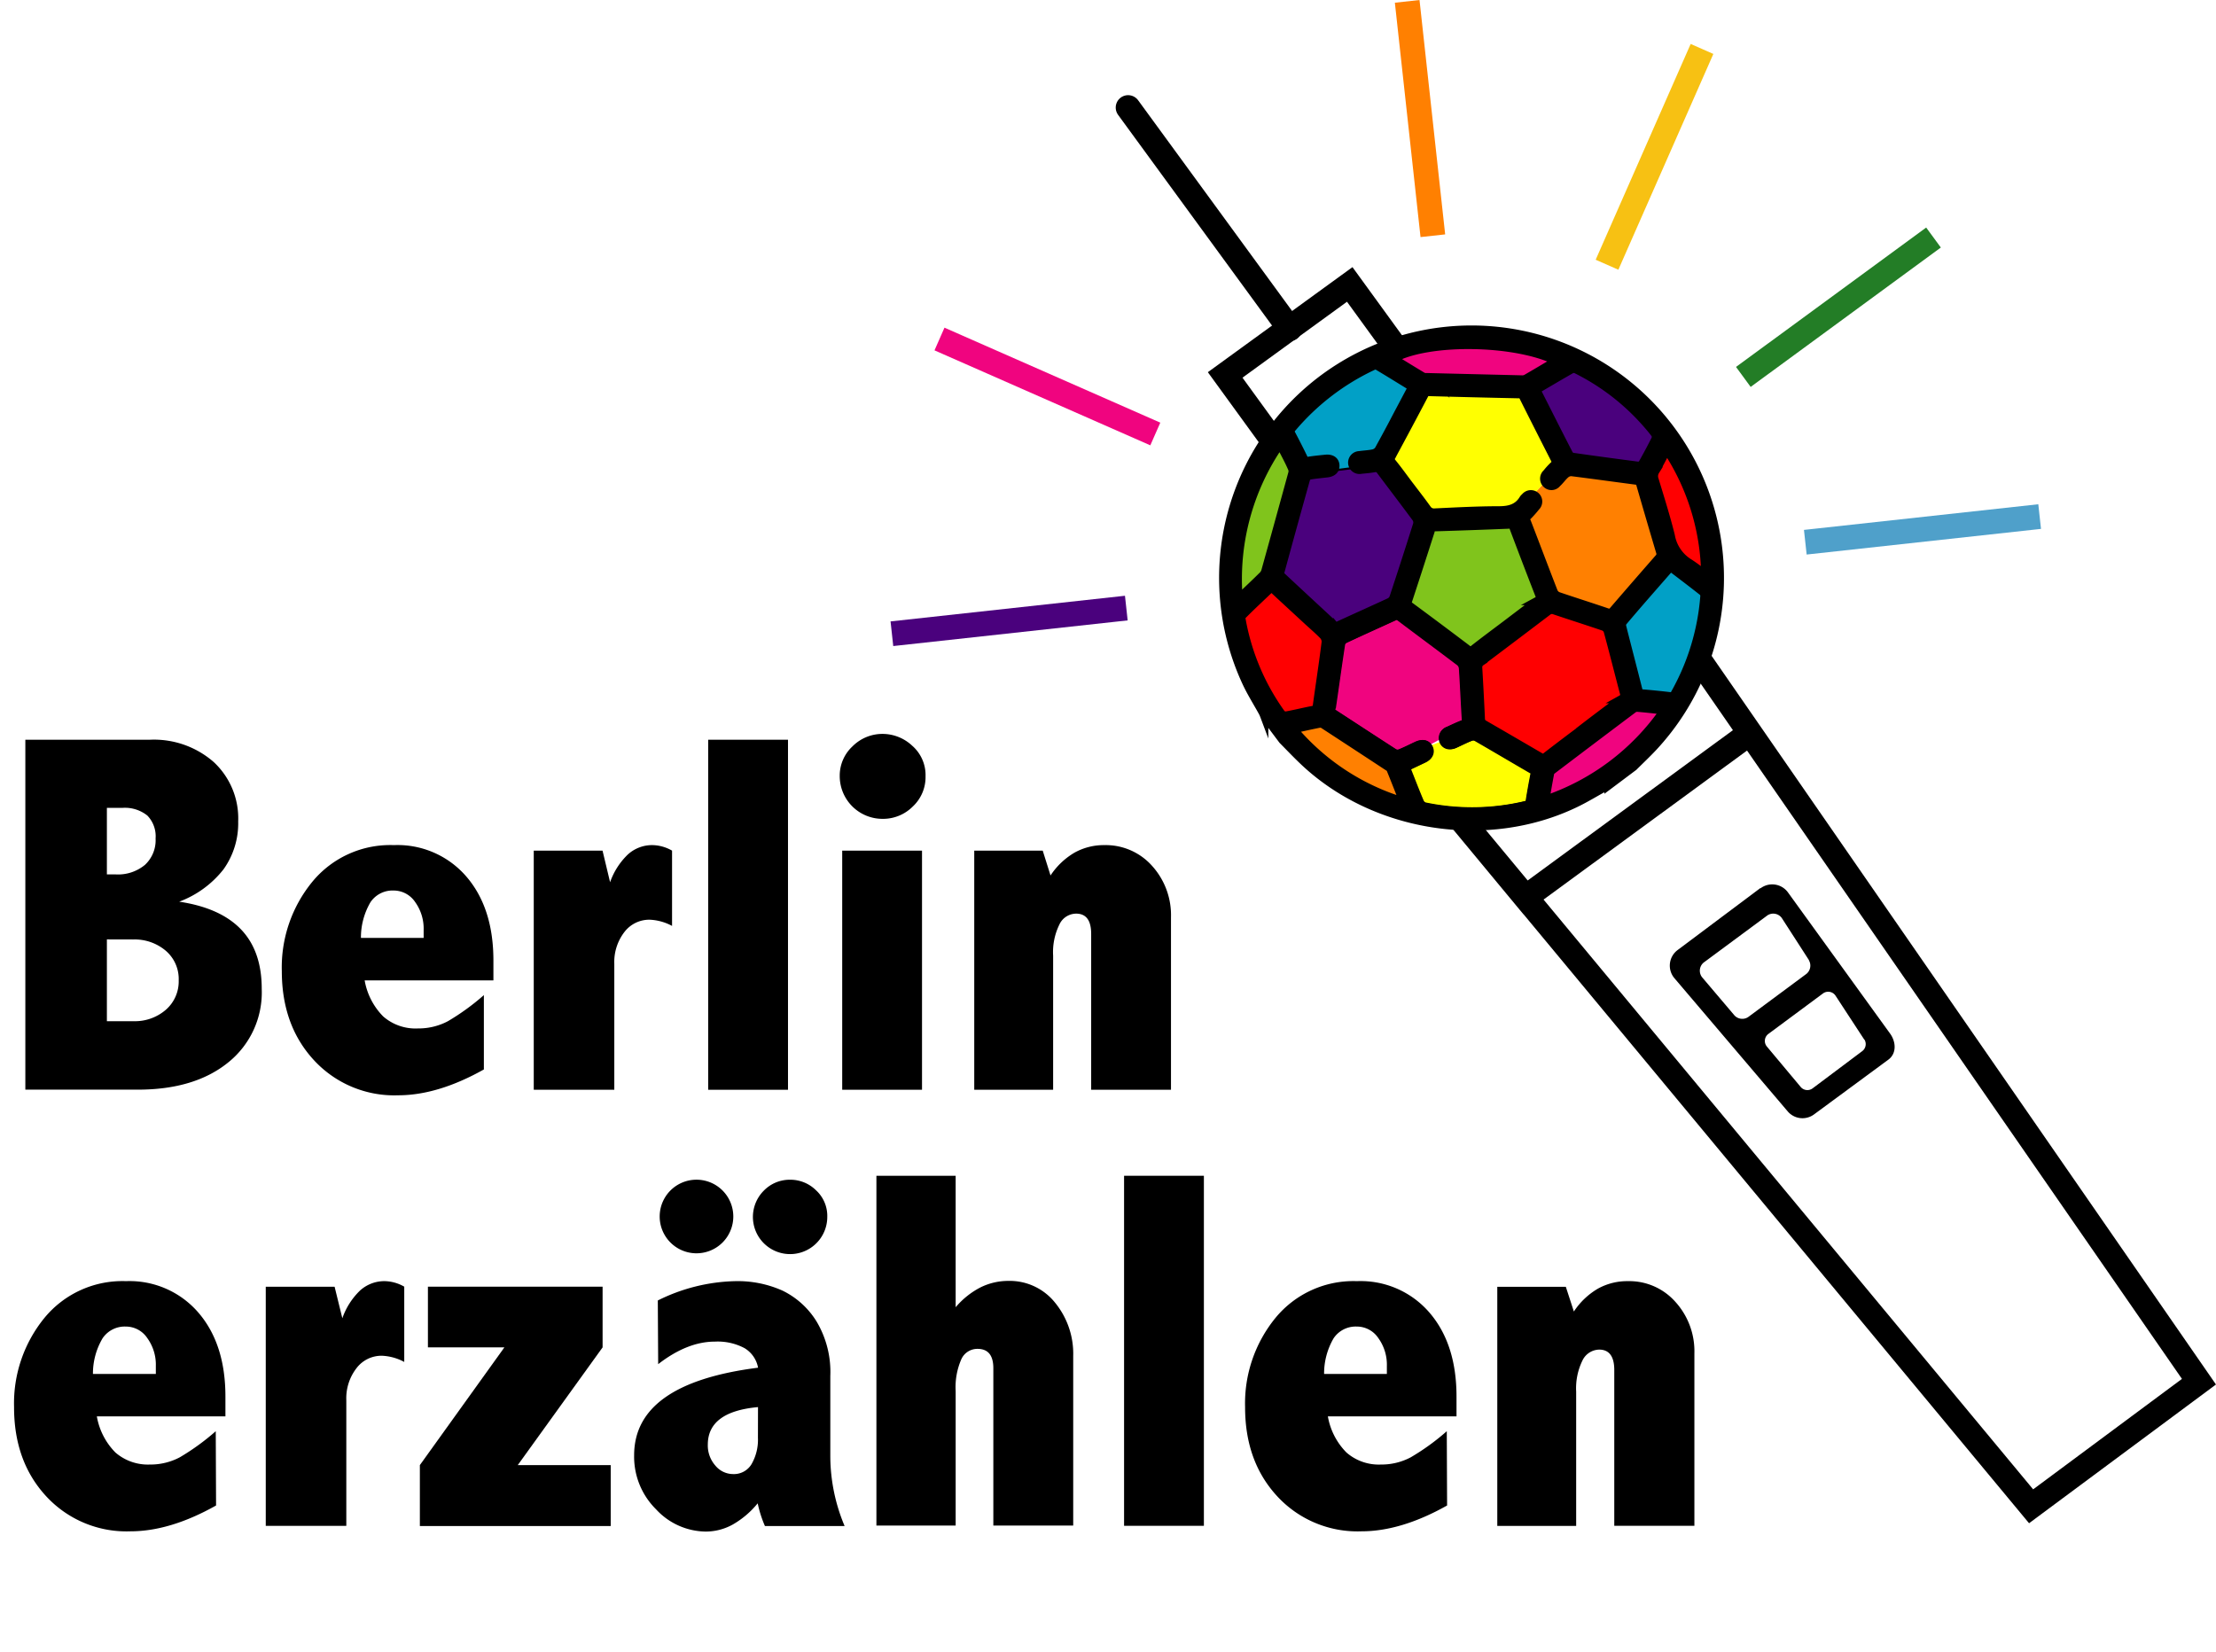
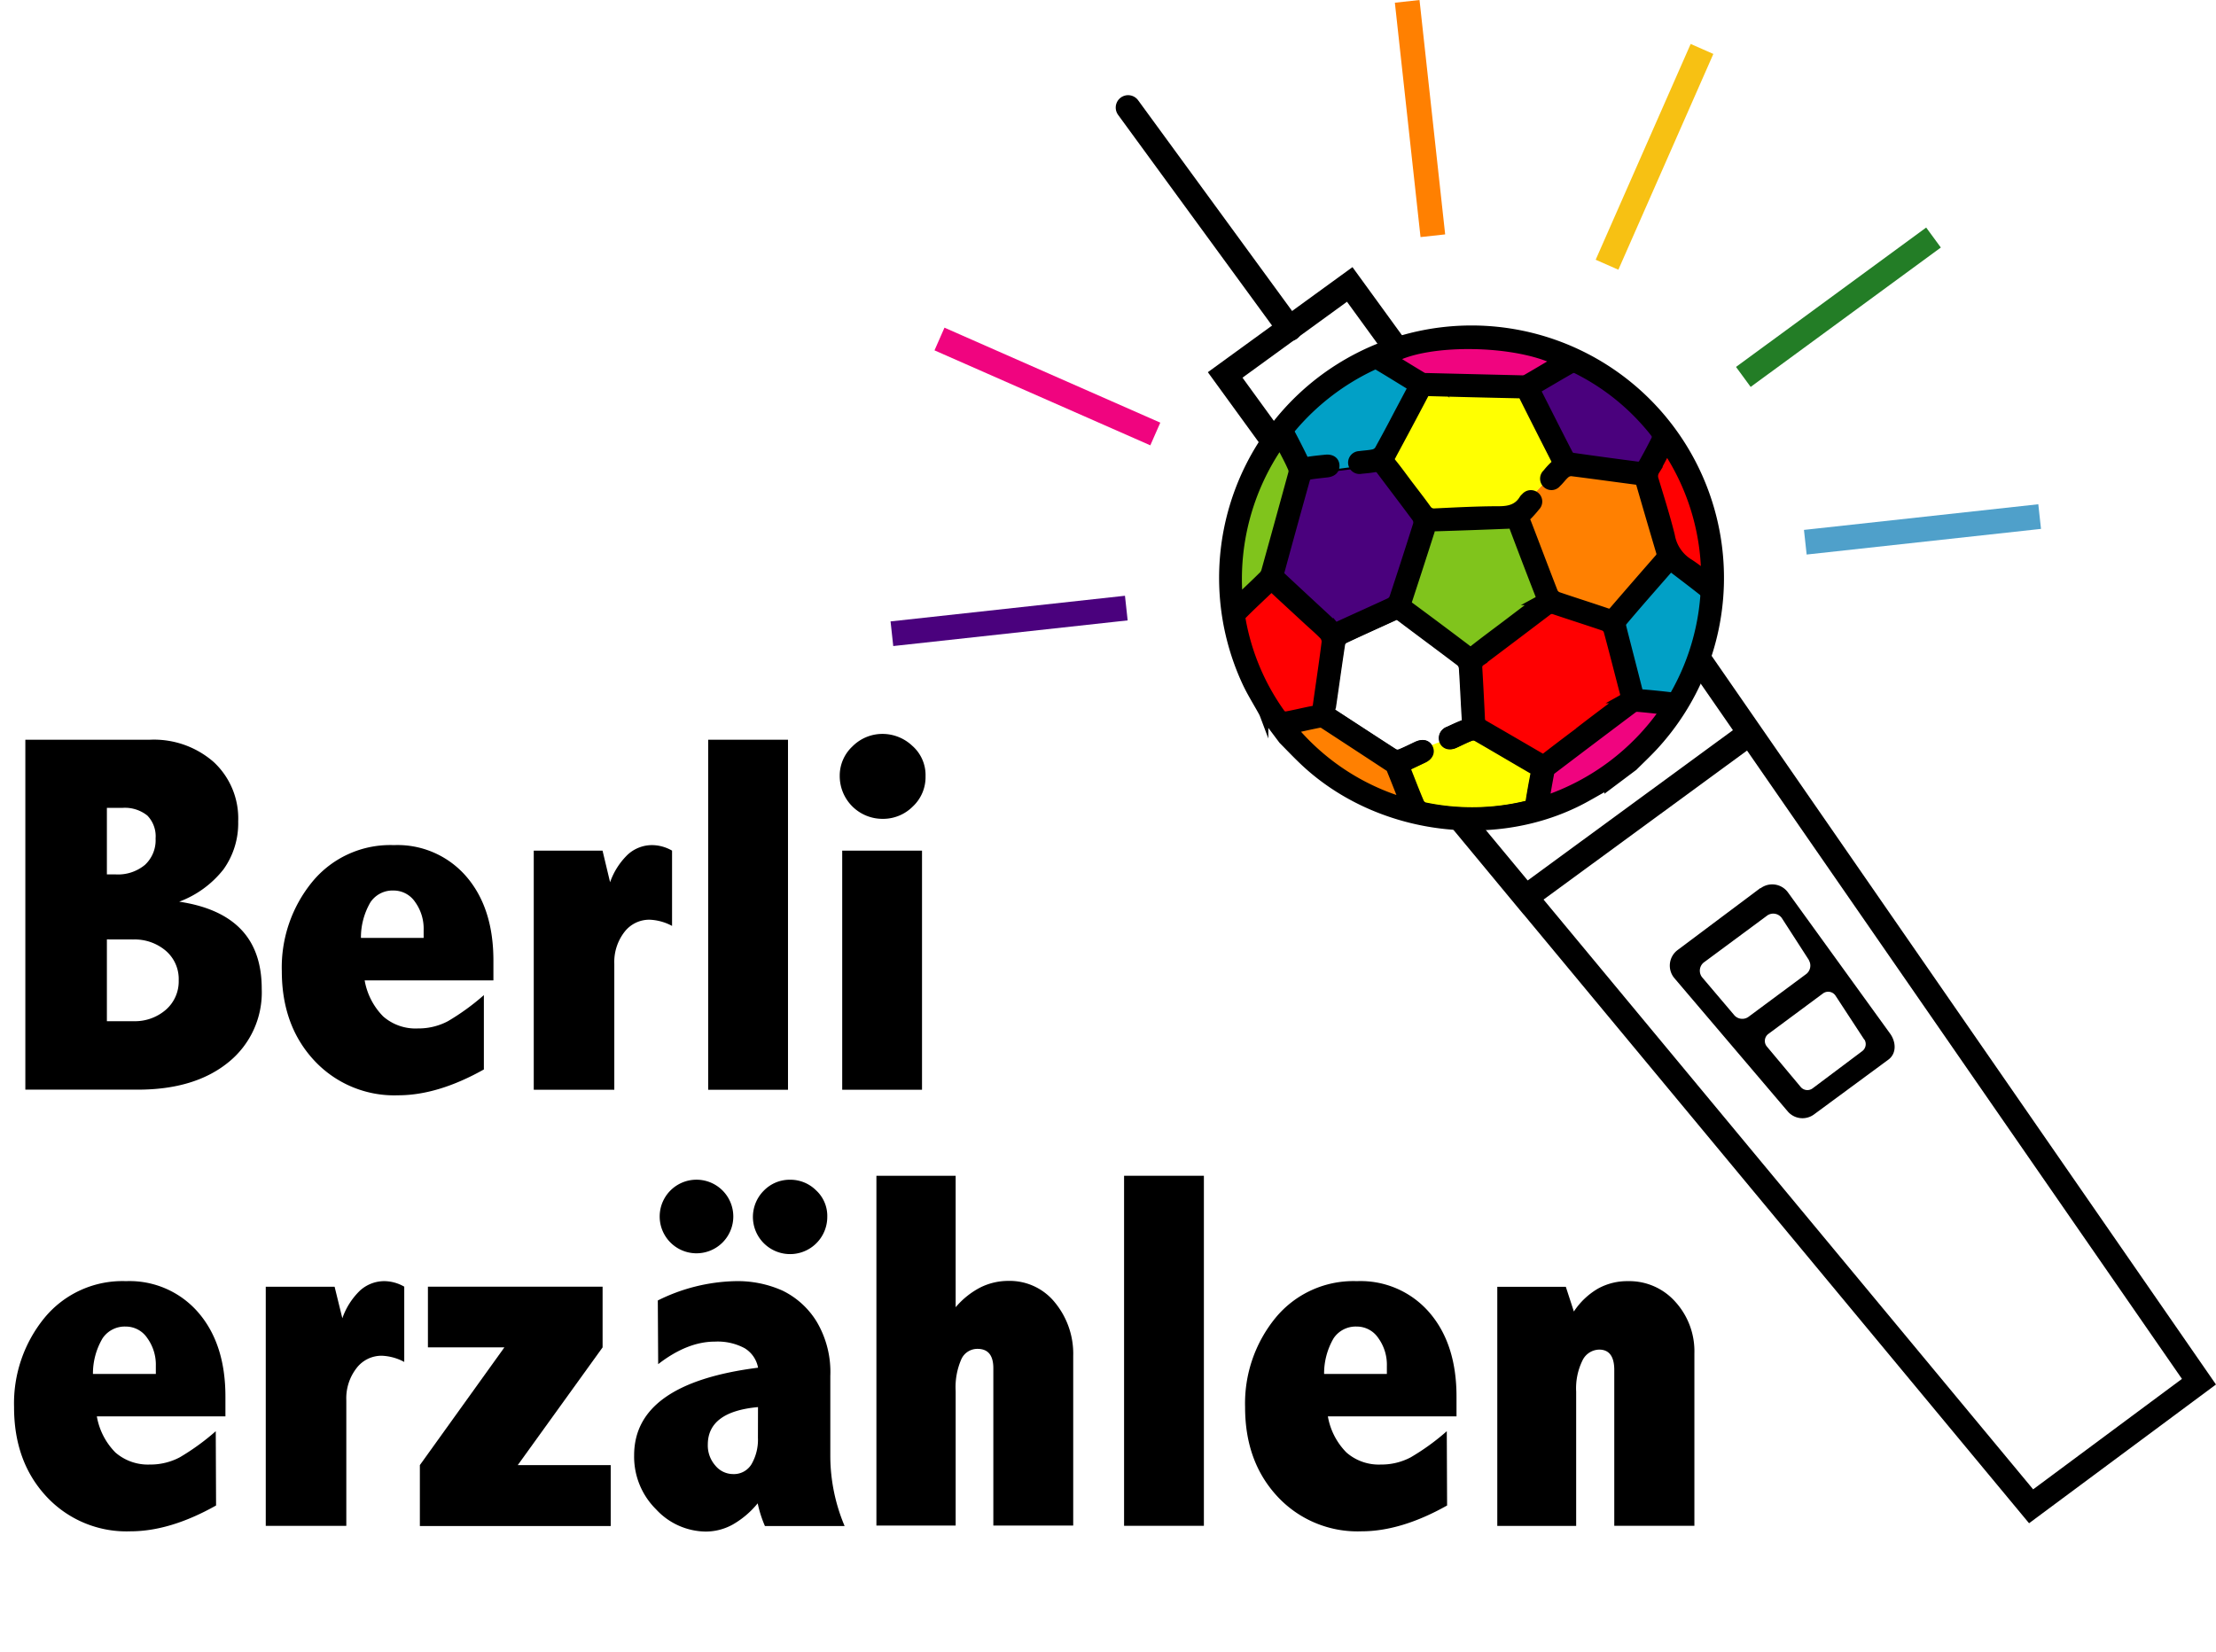
<svg xmlns="http://www.w3.org/2000/svg" version="1.1" id="a" width="357.63px" height="266.69px" viewBox="0 0 357.63 266.69" xml:space="preserve">
  <defs>
    <style>
			.cls-1 { isolation: isolate; }
			.cls-13, .cls-14, .cls-15, .cls-16, .cls-17, .cls-18, .cls-19, .cls-2, .cls-20, .cls-3 { fill: none; }
			.cls-12, .cls-13, .cls-14, .cls-2, .cls-3, .cls-5 { stroke:#000; }
			.cls-12, .cls-13, .cls-14, .cls-15, .cls-16, .cls-17, .cls-18, .cls-19, .cls-2, .cls-20, .cls-5 { stroke-miterlimit: 10; }
			.cls-14, .cls-15, .cls-16, .cls-17, .cls-18, .cls-19, .cls-2, .cls-20 { stroke-width: 4px; }
			.cls-3 { stroke-miterlimit: 10; stroke-width: 4px; }
			.cls-4 { fill: #f0047f; }
			.cls-11, .cls-5 { fill: #4a017d; }
			.cls-5 { stroke-width: 0.68px; }
			.cls-6 { fill: #80c41c; }
			.cls-7 { fill: #ff8001; }
			.cls-8 { fill: #ff0001; }
			.cls-9 { fill: #ffff01; }
			.cls-10 { fill: #01a0c6; }
			.cls-12, .cls-13 { stroke-width: 1.36px; }
			.cls-14 { stroke-linecap: round; }
			.cls-15 { stroke: #f0047f; }
			.cls-16 { stroke: #4a017d; }
			.cls-17 { stroke: #4fa0ca; }
			.cls-18 { stroke: #237d26; }
			.cls-19 { stroke: #f7c113; }
			.cls-20 { stroke: #ff8001; }
		</style>
  </defs>
  <g class="cls-1">
    <g class="cls-1">
      <path d="M4.09,119.4H24.18A14.63,14.63,0,0,1,34.49,123a12.4,12.4,0,0,1,3.95,9.58,12.75,12.75,0,0,1-2.37,7.74,16.34,16.34,0,0,1-7.15,    5.22q6.67,1,10,4.5t3.32,9.6a14.48,14.48,0,0,1-5.4,11.84q-5.42,4.4-14.6,4.4H4.09Zm13.16,11v10.74h1.46a6.8,6.8,0,0,0,4.68-1.54,5.42,5.42,    0,0,0,1.72-4.26,4.8,4.8,0,0,0-1.33-3.7,5.79,5.79,0,0,0-4.05-1.24Zm0,21.23v13.2h4.26A7.62,7.62,0,0,0,26.75,163a6.07,6.07,0,0,0,2.09-4.76,    6,6,0,0,0-2.11-4.8,7.74,7.74,0,0,0-5.22-1.8Z" />
      <path d="M78.09,172.62q-7.43,4.17-13.83,4.17a17.62,17.62,0,0,1-13.56-5.63q-5.22-5.62-5.22-14.42a21.8,21.8,0,0,1,4.93-14.42,16.27,16.27,    0,0,1,13.16-5.91,14.65,14.65,0,0,1,11.68,5.06q4.38,5.07,4.38,13.57v3.2H58.85a10.93,10.93,0,0,0,3,5.83A7.93,7.93,0,0,0,67.46,166a10.14,    10.14,0,0,0,4.83-1.17,37.58,37.58,0,0,0,5.8-4.21Zm-9.72-21.23V150.1A7.34,7.34,0,0,0,67,145.6a4.18,4.18,0,0,0-3.46-1.86,4.29,4.29,0,0,    0-3.76,1.9,11.28,11.28,0,0,0-1.53,5.75Z" />
    </g>
    <g class="cls-1">
      <path d="M98.46,142.4a11.43,11.43,0,0,1,2.88-4.49,5.81,5.81,0,0,1,4-1.5,6.59,6.59,0,0,1,3.12.89v12.15a8.33,8.33,0,0,0-3.61-1,5.05,5.05,    0,0,0-4.09,2,7.92,7.92,0,0,0-1.62,5.13V175.9h-13V137.3h11.1Z" />
    </g>
    <g class="cls-1">
      <path d="M114.29,119.4h12.88v56.5H114.29Z" />
      <path d="M142.44,118.46a7,7,0,0,1,4.78,1.91,6.29,6.29,0,0,1,2.15,4.94,6.48,6.48,0,0,1-2.05,4.86,6.77,6.77,0,0,1-4.88,2,6.9,6.9,0,0,    1-6.92-6.88,6.45,6.45,0,0,1,2.06-4.82A6.81,6.81,0,0,1,142.44,118.46Zm-6.52,18.84H148.8v38.6H135.92Z" />
-       <path d="M169.54,141.31a11.75,11.75,0,0,1,3.88-3.69,9.73,9.73,0,0,1,4.85-1.21,10,10,0,0,1,7.65,3.34,11.86,11.86,0,0,1,3.06,    8.32V175.9H176.1V150.75c0-2.19-.81-3.28-2.43-3.28a3,3,0,0,0-2.71,1.78,10.08,10.08,0,0,0-1,5V175.9H157.23V137.3h11.05Z" />
    </g>
    <g class="cls-1">
      <path d="M34.87,243q-7.41,4.17-13.83,4.17a17.62,17.62,0,0,1-13.56-5.63q-5.22-5.62-5.21-14.42A21.8,21.8,0,0,1,7.19,212.7a16.28,16.28,    0,0,1,13.16-5.91A14.65,14.65,0,0,1,32,211.85q4.38,5.07,4.38,13.57v3.2H15.63a10.93,10.93,0,0,0,3,5.83,8,8,0,0,0,5.56,1.94,10.09,10.09,    0,0,0,4.83-1.17,37.58,37.58,0,0,0,5.8-4.21Zm-9.72-21.23v-1.29a7.34,7.34,0,0,0-1.38-4.5,4.16,4.16,0,0,0-3.46-1.86,4.31,4.31,0,0,0-3.76,    1.9A11.19,11.19,0,0,0,15,221.77Z" />
      <path d="M55.25,212.78a11.42,11.42,0,0,1,2.87-4.49,5.83,5.83,0,0,1,4-1.5,6.59,6.59,0,0,1,3.12.89v12.15a8.29,8.29,0,0,0-3.61-1,5.06,    5.06,0,0,0-4.09,2A7.92,7.92,0,0,0,55.89,226v20.29h-13v-38.6H54Z" />
      <path d="M69.06,207.68H97.25v9.8l-13.69,19h15v9.84H67.76v-9.84l13.64-19H69.06Z" />
      <path d="M106.16,209.91a29.33,29.33,0,0,1,12.51-3.12,17.69,17.69,0,0,1,7.64,1.54,13.28,13.28,0,0,1,5.49,5A15.92,15.92,0,0,1,134,    222.1v13a29.2,29.2,0,0,0,2.31,11.22H123.45a19.07,19.07,0,0,1-1.17-3.67,14.41,14.41,0,0,1-4,3.41,9,9,0,0,1-4.4,1.15,11.06,11.06,0,0,    1-8-3.59,11.94,11.94,0,0,1-3.54-8.72q0-11.6,20-14.14a4.66,4.66,0,0,0-2.19-3.16,9.23,9.23,0,0,0-4.78-1.05q-4.45,0-9.15,    3.64Zm6-19.49a5.94,5.94,0,1,1,0,11.87,5.94,5.94,0,0,1,0-11.87Zm10.17,36.7q-8.1.74-8.1,6.06a4.91,4.91,0,0,0,1.21,3.37,3.72,3.72,0,0,    0,2.88,1.38,3.31,3.31,0,0,0,3-1.66,7.91,7.91,0,0,0,1-4.19Zm5.18-36.7a5.88,5.88,0,0,1,4.19,1.71,5.61,5.61,0,0,1,1.81,4.29,6,6,0,1,    1-10.23-4.25A5.82,5.82,0,0,1,127.46,190.42Z" />
      <path d="M141.44,189.78h12.79V211a13.12,13.12,0,0,1,4-3.2,10.1,10.1,0,0,1,4.52-1.05,9.36,9.36,0,0,1,7.51,3.5,13,13,0,0,1,2.94,    8.61v27.38H160.31v-25.4q0-3.12-2.55-3.12a2.83,2.83,0,0,0-2.63,1.71,11.24,11.24,0,0,0-.9,5.1v21.71H141.44Z" />
      <path d="M181.41,189.78h12.88v56.5H181.41Z" />
      <path d="M233.54,243q-7.42,4.17-13.83,4.17a17.62,17.62,0,0,1-13.56-5.63q-5.22-5.62-5.21-14.42a21.8,21.8,0,0,1,4.92-14.42A16.27,    16.27,0,0,1,219,206.79a14.65,14.65,0,0,1,11.68,5.06q4.38,5.07,4.38,13.57v3.2H214.3a10.93,10.93,0,0,0,3,5.83,7.93,7.93,0,0,0,5.56,    1.94,10.08,10.08,0,0,0,4.82-1.17,37.09,37.09,0,0,0,5.81-4.21Zm-9.72-21.23v-1.29a7.34,7.34,0,0,0-1.38-4.5,4.17,4.17,0,0,0-3.46-1.86,    4.29,4.29,0,0,0-3.76,1.9,11.28,11.28,0,0,0-1.53,5.75Z" />
      <path d="M254,211.69a11.75,11.75,0,0,1,3.88-3.69,9.75,9.75,0,0,1,4.85-1.21,9.93,9.93,0,0,1,7.65,3.34,11.86,11.86,0,0,1,3.07,    8.32v27.83H260.52V221.13c0-2.19-.82-3.29-2.44-3.29a3.06,3.06,0,0,0-2.71,1.79,10.2,10.2,0,0,0-1,5v21.67H241.64v-38.6H252.7Z" />
    </g>
  </g>
  <polyline class="cls-2" points="282.57 118.21 246.2 144.85 234.83 131.13 327.79 243.13 354.88 223.02 274.2 106.44" />
  <path d="M284.1,143.34l-13.35,10a3.14,3.14,0,0,0-.54,4.53l18.31,21.53a3.13,3.13,0,0,0,4.26.46l11.93-8.79c1.41-1,1.31-2.92.28-4.3L288.52,  144a3.14,3.14,0,0,0-4.41-.61Zm16.77,24.42a1.42,1.42,0,0,1-.34,1.91l-8,6a1.41,1.41,0,0,1-1.93-.23l-5.47-6.54a1.41,1.41,0,0,1,  .24-2l8.85-6.56a1.42,1.42,0,0,1,2,.36l4.67,7.14ZM291.93,155a1.72,1.72,0,0,1-.53,2.29l-9.13,6.77a1.72,1.72,0,0,1-2.35-.16l-5.25-6.19a1.71,  1.71,0,0,1,.42-2.45l10-7.4a1.7,1.7,0,0,1,2.46.31l4.4,6.82Z" />
  <rect class="cls-3" x="199.26" y="51.94" width="24.85" height="13.29" transform="translate(5.99 135.62) rotate(-36)" />
-   <polygon class="cls-4" points="215.01 114.62 216.66 103.51 225.5 99.48 235.9 107.33 236.53 117.04 226.21 122.75 215.01 114.62" />
  <polygon class="cls-5" points="206.42 93.8 214.79 102.11 224.79 98.74 229.4 82.71 223.37 74.72 210.03 76.43 206.42 93.8" />
  <polyline class="cls-6" points="227.29 97.89 237.99 106.53 249.97 97.48 244.92 82.48 230.25 85.2 227.29 97.89" />
  <polygon class="cls-7" points="251.3 96.47 260.33 100.11 268.96 89.4 264.91 75.74 251.9 75.12 244.92 82.48 251.3 96.47" />
  <polygon class="cls-8" points="236.66 107.54 237.7 117.21 248.73 123.51 263.37 112.45 260.33 100.11 249.97 97.48 236.66 107.54" />
  <polygon class="cls-9" points="223.53 73.55 231.58 84.2 244.92 82.48 251.9 75.12 246.51 62.46 228.83 61.19 223.53 73.55" />
  <polygon class="cls-9" points="225.04 122.59 236.37 118.21 249.74 124.84 246.42 131.52 227.41 131.26 225.04 122.59" />
  <polygon class="cls-7" points="208 116.64 214.01 116.29 224.4 124.13 227.41 131.26 214.04 124.63 208 116.64" />
  <polygon class="cls-8" points="198.6 98.66 203.92 94.64 214.63 103.28 213 114.96 205.67 116.32 199.96 106 198.6 98.66" />
  <polygon class="cls-6" points="198.92 96.32 199.42 82.74 206.17 69.94 210.03 76.43 205.25 93.63 198.92 96.32" />
  <polygon class="cls-10" points="206.01 71.11 210.03 76.43 223.37 74.72 228.66 62.36 223.31 58.04 212.99 63.75 206.01 71.11" />
  <polygon class="cls-10" points="260.82 99.93 264.38 113.78 270.38 113.42 275.35 103.4 275.32 95.05 269.97 90.74 260.82 99.93" />
  <polygon class="cls-4" points="249.74 124.84 264.38 113.78 270.06 115.76 263.08 123.12 250.09 130.84 249.74 124.84" />
  <polygon class="cls-4" points="223.47 56.87 235.81 53.82 244.15 53.79 253.17 57.43 246.51 62.46 228.83 61.19 223.47 56.87" />
  <polygon class="cls-11" points="247.04 62.84 251.9 75.12 266.24 74.73 268.22 69.06 253.17 57.43 247.04 62.84" />
  <polygon class="cls-8" points="265.92 77.07 269.97 90.74 277.39 95.26 275.62 84.38 269.23 70.39 265.92 77.07" />
  <path class="cls-12" d="M263.6,123.77l-4,3a4.31,4.31,0,0,0-.49.22c-1.62.89-3.2,1.86-4.86,2.66-14.27,6.88-32.58,  4-44-6.94-1.11-1.06-2.16-2.17-3.24-3.26l-3-4a4.31,4.31,0,0,0-.22-.49c-.89-1.62-1.89-3.19-2.66-4.86a40.06,40.06,0,1,1,65.64,  10.51c-1,1.07-2.09,2.09-3.14,3.14ZM227.51,78.42c.93,1.23,1.88,2.44,2.77,3.69a1.34,1.34,0,0,0,1.29.63c3.43-.16,6.87-.35,  10.31-.35,1.72,0,3.09-.35,4-1.88a1.79,1.79,0,0,1,.27-.28,1.16,1.16,0,1,1,1.71,1.56,17.94,17.94,0,0,1-1.29,1.46.75.75,0,0,0-.17,  1c1.45,3.76,2.87,7.54,4.33,11.29a1.33,1.33,0,0,0,.73.69c2.61.89,5.25,1.72,7.86,2.61a.86.86,0,0,0,1.07-.31q3.62-4.2,7.27-8.37a1,  1,0,0,0,.27-1.11q-1.6-5.39-3.16-10.79a.86.86,0,0,0-.84-.72c-3.44-.45-6.87-.93-10.31-1.36a1.42,1.42,0,0,0-1,.38c-.49.43-.87,  1-1.34,1.42a1.13,1.13,0,0,1-1.66.15,1.16,1.16,0,0,1,0-1.74,11.65,11.65,0,0,1,1.16-1.27c.4-.36.33-.68.12-1.09q-2.52-4.93-5-9.89a.81.81,  0,0,0-.83-.53q-7.18-.15-14.38-.35a.79.79,0,0,0-.85.49q-2.59,4.93-5.25,9.85a.88.88,0,0,0,.1,1.11c1,1.23,1.89,2.49,2.84,  3.74Zm.33-16c-1.89-1.16-3.72-2.3-5.57-3.4a1,1,0,0,0-.79.1,38.33,38.33,0,0,0-12.92,9.91.85.85,0,0,0-.13,1.1c.67,1.27,1.32,2.54,1.94,  3.83a.69.69,0,0,0,.86.43c.9-.14,1.81-.23,2.71-.32s1.49.28,1.55,1-.39,1.2-1.32,1.31-1.87.19-2.79.35a.91.91,0,0,0-.61.52q-2.11,7.53-4.16,  15.07a.84.84,0,0,0,.22.72c2.75,2.58,5.53,5.14,8.3,7.71a.75.75,0,0,0,1,.15c2.72-1.25,5.45-2.47,8.17-3.73a1.3,1.3,0,0,0,.61-.71q1.95-5.89,  3.82-11.83a1.32,1.32,0,0,0-.17-1c-1.89-2.56-3.82-5.08-5.73-7.63a.94.94,0,0,0-1-.46c-.72.13-1.45.19-2.17.26a1.16,1.16,0,0,1-1.41-1,1.18,  1.18,0,0,1,1.15-1.31c.75-.11,1.51-.13,2.24-.29a1.45,1.45,0,0,0,.87-.59c1-1.82,2-3.66,2.95-5.5l2.47-4.66Zm-1,61.34c.8,2,1.52,3.9,2.31,  5.76a1.27,1.27,0,0,0,.8.67,37.43,37.43,0,0,0,16.35-.24c.41-.1.61-.25.68-.69.22-1.42.48-2.83.75-4.23a.7.7,0,0,  0-.39-.88c-3-1.74-6-3.52-9-5.25a1.28,1.28,0,0,0-1,0c-.85.33-1.66.75-2.49,1.13s-1.5.19-1.8-.47a1.23,1.23,0,0,1,.77-1.64c.75-.36,1.5-.72,  2.27-1a.83.83,0,0,0,.58-1c-.17-2.7-.28-5.41-.46-8.11a1.47,1.47,0,0,0-.49-1c-3.21-2.44-6.46-4.83-9.68-7.26A.9.9,0,0,0,225,99.5c-2.67,  1.22-5.36,2.42-8,3.67a1.15,1.15,0,0,0-.59.77c-.53,3.45-1,6.91-1.51,10.37a.77.77,0,0,0,.37.9c3.25,2.11,6.49,4.24,9.75,6.34a1.24,1.24,  0,0,0,1,.07c.92-.36,1.8-.82,2.7-1.24s1.58-.27,1.88.39,0,1.31-.88,1.72l-2.81,1.33Zm28.77-6.31c2-1.54,4.07-3.09,6.12-4.61a.82.82,0,0,0,  .37-1c-.88-3.34-1.72-6.7-2.62-10a1.16,1.16,0,0,0-.67-.7c-2.64-.9-5.29-1.74-7.93-2.63a1.1,1.1,0,0,0-1.14.19q-5.35,4.06-10.73,8.11a1.07,  1.07,0,0,0-.47,1q.24,4.09.43,8.19a1,1,0,0,0,.54.92q4.5,2.6,9,5.23a.82.82,0,0,0,1.09-.1c2-1.54,4-3.06,6.05-4.58ZM243,100.86c1.7-1.29,  3.4-2.59,5.12-3.86a.75.75,0,0,0,.31-1q-2.1-5.39-4.13-10.79a.71.71,0,0,0-.85-.55q-5.9.24-11.79.42a.73.73,0,0,0-.8.64q-1.78,5.58-3.61,  11.15a.77.77,0,0,0,.31,1q4.62,3.41,9.19,6.87a.79.79,0,0,0,1.14,0c1.68-1.32,3.4-2.59,5.11-3.88Zm4.91-37.95c1.79,3.53,3.53,7,5.3,  10.43a1,1,0,0,0,.65.43q5.27.75,10.53,1.43a.89.89,0,0,0,.7-.38c.73-1.29,1.43-2.6,2.09-3.92a1,1,0,0,0-.06-.86c-.54-.73-1.14-1.42-1.75-2.1a36.83,  36.83,0,0,0-11-8.34,1,1,0,0,0-.77,0c-1.88,1.07-3.73,2.17-5.68,3.31Zm21.73,28.64c-.15.13-.25.2-.34.29-2.48,2.85-5,5.69-7.41,8.56a1,  1,0,0,0-.11.77c.85,3.38,1.74,6.76,2.59,10.14.11.42.27.6.72.64,1.45.12,2.91.27,4.36.44a.74.74,0,0,0,.86-.44,37.9,37.9,0,0,0,4.77-15.65,  1,1,0,0,0-.23-.75c-1.71-1.35-3.45-2.67-5.2-4ZM205.18,94.8c-1.61,1.55-3.19,3-4.75,4.58a.7.7,0,0,0-.09.56,37.14,37.14,0,0,0,6.44,15.27,  1,1,0,0,0,.81.3c1.43-.26,2.85-.62,4.28-.89.48-.09.62-.31.68-.76.47-3.41,1-6.81,1.42-10.23a1.5,1.5,0,0,  0-.39-1.06c-.76-.79-1.59-1.5-2.4-2.24l-6-5.54Zm46-36.55c-6.71-3.29-20.69-3.47-26.32-.37,1.6,1,3.16,1.95,4.74,2.9a1.38,1.38,0,0,0,  .68.11l15.24.37a1.54,1.54,0,0,0,.75-.12c1.62-.93,3.23-1.9,4.91-2.89ZM206.57,71.66a38.25,38.25,0,0,0-6.69,25c1.42-1.35,2.73-2.58,  4-3.84a1.78,1.78,0,0,0,.38-.75q2.16-7.78,4.3-15.59a1.28,1.28,0,0,0,0-.82C208,74.34,207.29,73.08,206.57,71.66Zm42.81,57.46a38.23,  38.23,0,0,0,19.21-14.47c-1.55-.16-3-.33-4.39-.44a1.16,1.16,0,0,0-.69.26q-6.47,4.86-12.91,9.75a1.07,1.07,0,0,0-.44.51c-.28,1.42-.52,  2.85-.79,4.39ZM208.7,117.69a37.45,37.45,0,0,0,17.82,11.72c-.74-1.88-1.41-3.59-2.1-5.29-.07-.17-.28-.29-.45-.4q-5.11-3.36-10.25-6.71a1.14,  1.14,0,0,0-.7-.24c-1.4.27-2.78.59-4.32.92ZM269,72.58c-.67,1.25-1.24,2.35-1.85,3.43A1.62,1.62,0,0,0,267,77.4c.91,3,1.86,6,  2.62,9.06a6.48,6.48,0,0,0,3.09,4.48,25,25,0,0,1,2.51,1.89A37.58,37.58,0,0,0,269,72.57Z" />
  <path class="cls-13" d="M226.81,123.81l2.81-1.33c.87-.41,1.19-1,.88-1.72s-1-.8-1.88-.39-1.78.87-2.7,1.24a1.24,1.24,0,0,  1-1-.07c-3.26-2.1-6.5-4.23-9.75-6.34a.76.76,0,0,1-.37-.9c.51-3.46,1-6.92,1.51-10.37a1.23,1.23,0,0,1,.59-.77c2.66-1.24,5.35-2.44,  8-3.67a.89.89,0,0,1,1.05.12c3.22,2.43,6.46,4.82,9.68,7.26a1.49,1.49,0,0,1,.49,1c.18,2.7.29,5.41.46,8.11a.83.83,0,0,  1-.58,1c-.77.33-1.52.69-2.27,1a1.23,1.23,0,0,0-.77,1.64c.29.66,1,.84,1.8.47s1.64-.8,2.49-1.13a1.28,1.28,0,0,1,1,0c3,1.73,6,3.51,  9,5.25a.7.7,0,0,1,.39.88c-.27,1.41-.53,2.82-.75,4.23a.73.73,0,0,1-.68.69,37.43,37.43,0,0,1-16.35.24,1.32,1.32,0,0,  1-.8-.67c-.79-1.87-1.52-3.76-2.31-5.76Z" />
  <line class="cls-14" x1="208.14" y1="53.06" x2="182.06" y2="17.36" />
  <line class="cls-15" x1="186.45" y1="70.05" x2="151.62" y2="54.72" />
  <line class="cls-16" x1="181.77" y1="98.15" x2="143.94" y2="102.29" />
  <line class="cls-17" x1="291.35" y1="87.52" x2="329.17" y2="83.38" />
  <line class="cls-18" x1="281.35" y1="60.84" x2="312.04" y2="38.34" />
  <line class="cls-19" x1="259.35" y1="42.73" x2="274.68" y2="7.9" />
  <line class="cls-20" x1="231.24" y1="38.05" x2="227.1" y2="0.22" />
</svg>